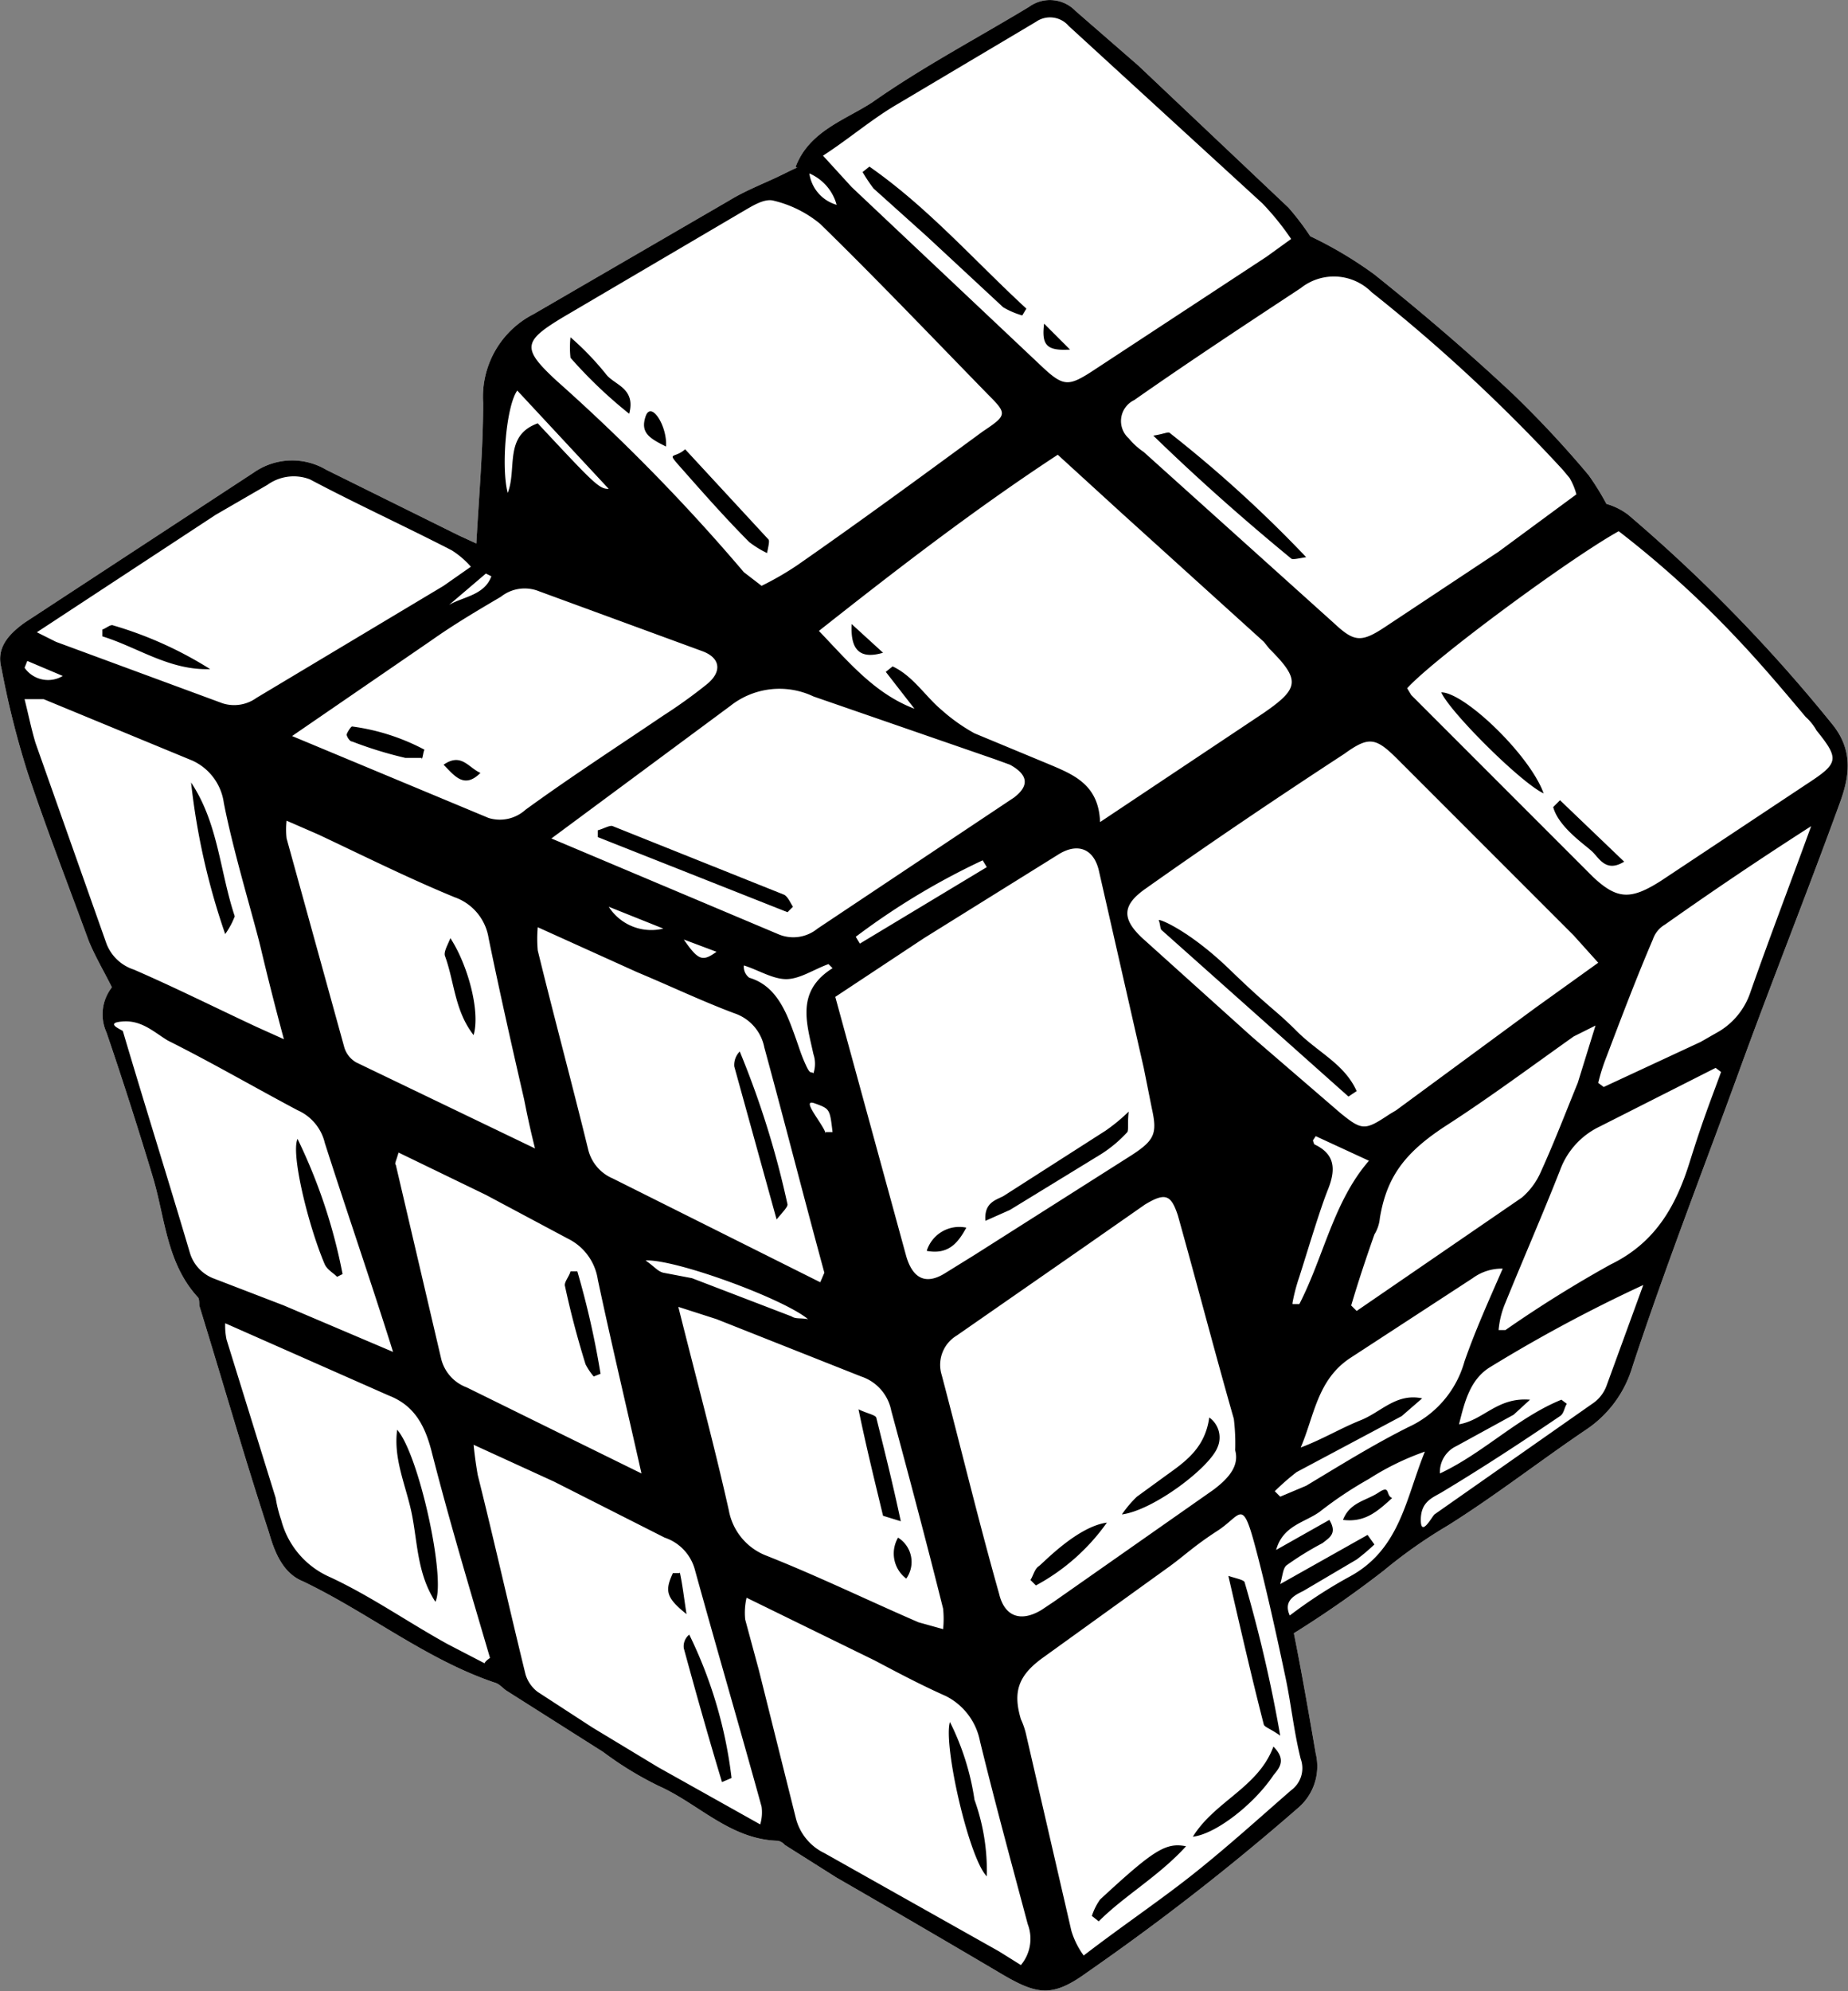
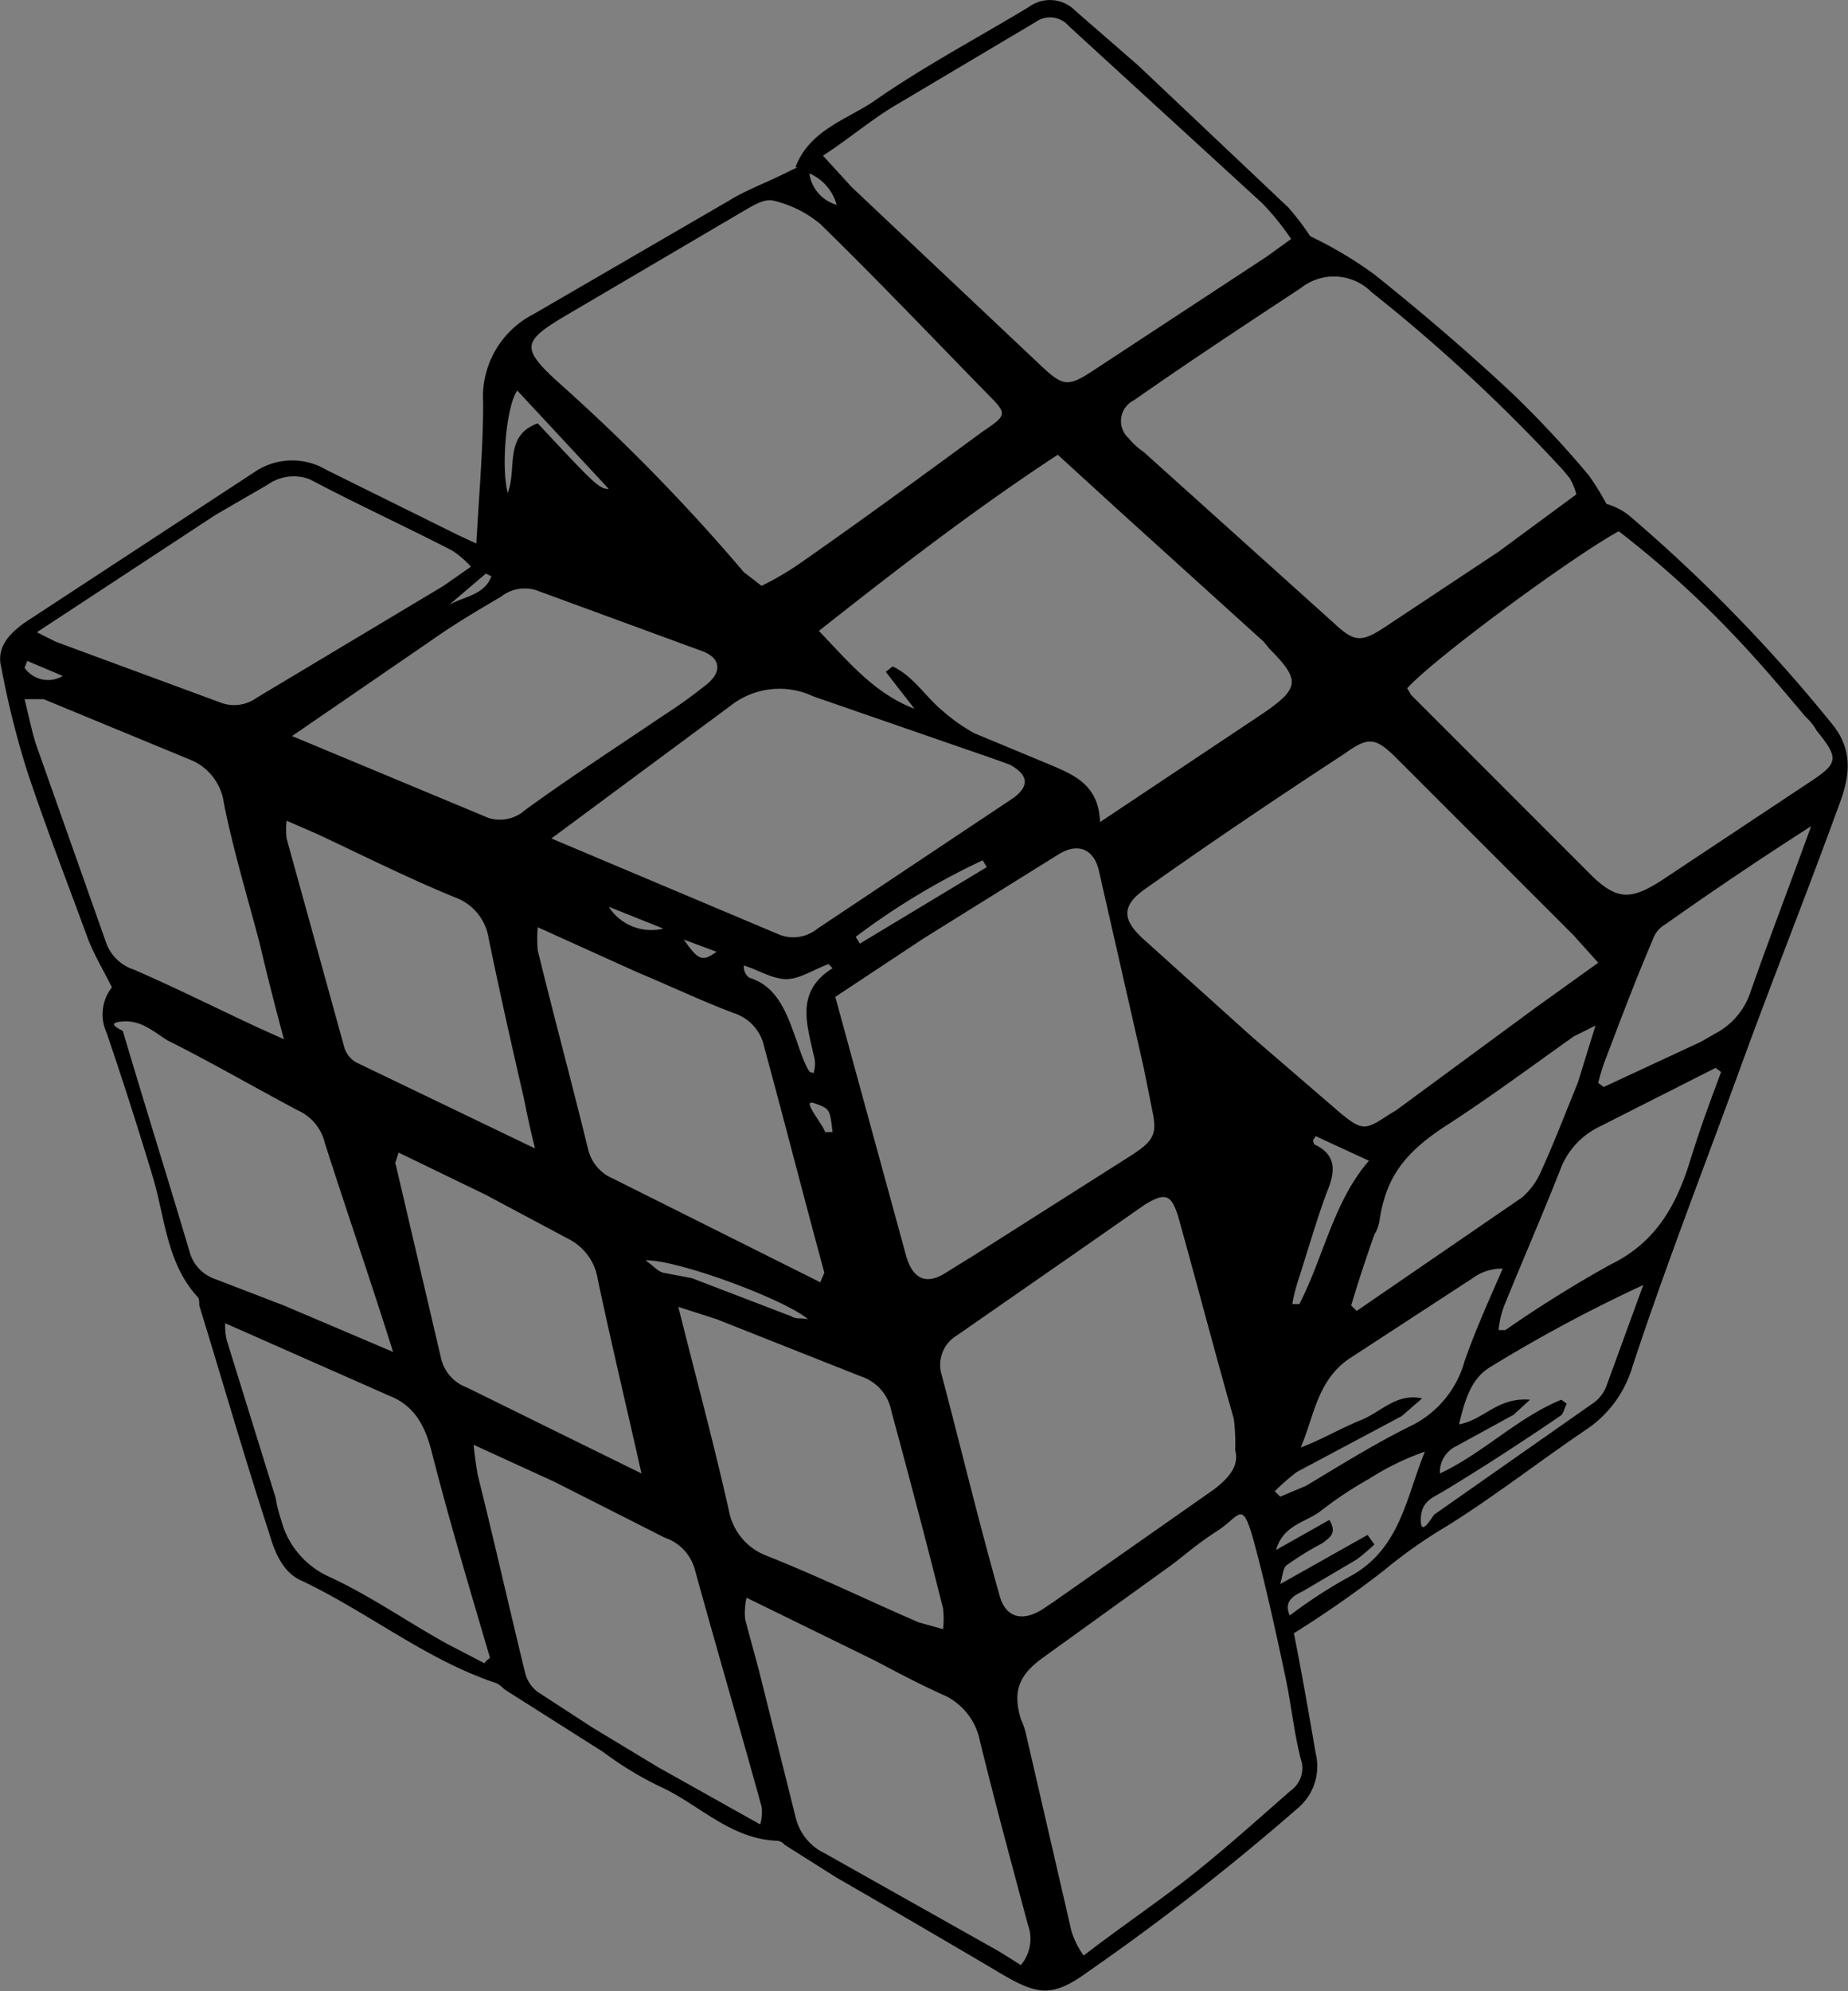
<svg xmlns="http://www.w3.org/2000/svg" viewBox="0 0 135.4 145.8">
  <rect x="0" y="0" width="135.4" height="145.8" fill="#808080" stroke="none" />
  <defs>
    <clipPath id="a">
-       <path class="a" d="M0 0h135.4v145.76H0z" />
-     </clipPath>
+       </clipPath>
    <style>.a{fill:none}</style>
  </defs>
-   <path class="a" d="M0 0h135.4v145.8H0z" />
  <g clip-path="url(#a)">
-     <path d="M96 17.3a29.2 29.2 0 014.7 2.8c3.5 2.8 6.9 5.7 10.2 8.8a76.8 76.8 0 015.5 5.9 19.3 19.3 0 011.3 2.1 4.8 4.8 0 011.6.8 115 115 0 0115 15.4c1.5 1.9 1.2 3.8.5 5.7-2.4 6.6-5 13.1-7.4 19.7s-5.4 14.3-7.8 21.6a8.4 8.4 0 01-3.4 4.6c-3.4 2.3-6.6 4.8-10.1 7a36.3 36.3 0 00-4.7 3.3 77.5 77.5 0 01-6.6 4.6c.6 3 1.1 5.9 1.6 8.8a4 4 0 01-1.3 4 176.8 176.8 0 01-15.4 12c-2.6 1.9-3.7 1.7-6.4.1s-8-4.7-12-7l-3.8-2.4a.9.9 0 00-.5-.3c-3.5-.1-5.8-2.7-8.7-4a25 25 0 01-4.1-2.5l-7.1-4.5c-.3-.2-.5-.5-.9-.6-5-1.7-9.2-5.1-14-7.4-1.5-.6-2.1-2.2-2.5-3.6-1.8-5.5-3.4-11.1-5.1-16.6 0-.2 0-.5-.1-.6-2.3-2.5-2.4-5.8-3.3-8.8S9 79.1 7.8 75.6a3.2 3.2 0 01.4-3.3c-.6-1.2-1.2-2.2-1.7-3.4C5 64.8 3.4 60.7 2 56.5a64.9 64.9 0 01-1.9-7.6c-.4-1.5.6-2.5 1.7-3.3l16.8-11a4.9 4.9 0 015.3-.2l9.7 4.8 1.3.6c.2-3.6.5-7 .5-10.3a6.8 6.8 0 013.7-6.5l14.3-8.3c1.3-.8 2.7-1.3 4.1-2s.8-.3.8-.5c1-2.6 3.6-3.4 5.6-4.7 3.7-2.6 7.7-4.7 11.5-7a2.6 2.6 0 013.4.3l4.6 4 11 10.4a19.6 19.6 0 011.6 2.1" fill="#fff" />
-   </g>
+     </g>
  <path d="M61.3 15a3.5 3.5 0 00-2-2.3 2.8 2.8 0 002 2.3M50.1 68.8c1.1 1.6 1.4 1.6 2.4.9l-2.4-.9m10.4 14.1h.5c-.2-1.7-.2-1.7-1.3-2.1s.6 1.5.8 2.2M2 48.4l-.2.5a2.1 2.1 0 002.8.6L2 48.4m34-6.2l-.4-.2-2.7 2.3c1-.6 2.6-.7 3.1-2.1m8.6 24.2a3.7 3.7 0 004 1.6l-4-1.6m18.1 2.2l.3.5 9.3-5.6-.3-.5a52.2 52.2 0 00-9.3 5.6M47.3 92.3c.7.5.9.8 1.3.9l2.1.4 7.3 2.8c.3.2.6.1 1.2.2-1.8-1.5-9.7-4.4-11.9-4.3M61 70.9l-.3-.3c-1.1.4-2.1 1.1-3.1 1.1s-2.1-.7-3.1-1a1 1 0 00.4.9c1.7.5 2.5 2 3.1 3.6s.6 1.8 1 2.7.4.5.6.7a2.2 2.2 0 000-1.4c-.5-2.3-1.3-4.6 1.4-6.3m33.7 24.6h.5C97 92 97.7 88 100.3 85l-3.9-1.8-.2.3a1 1 0 00.1.3c1.5.7 1.6 1.8 1 3.3s-1.4 4.2-2.1 6.4a13.3 13.3 0 00-.5 1.9M39.4 31c4.2 4.5 4.5 4.8 5.2 4.8l-6.7-7.2c-.8 1.1-1.2 5.6-.7 7.5.7-1.8-.3-4.2 2.2-5.1m60.8 81.4l.5.7a15 15 0 01-1.3 1.1l-3.9 2.3c-.6.3-1.5.7-1 1.8a34.9 34.9 0 014.3-2.8c3.8-2 4.2-5.8 5.6-9.2a19.5 19.5 0 00-4.1 2 28.2 28.2 0 00-3.6 2.4c-1.1.8-2.7 1-3.2 2.8l3.9-2.2c.6 1 0 1.3-.5 1.7a22.6 22.6 0 00-2.6 1.6c-.3.2-.3.7-.5 1.4l6.4-3.6m14.2-9.9l.4.3c-.2.3-.2.7-.5.9-2.8 1.9-5.7 3.8-8.7 5.6-.7.4-1.5.7-1.5 2s.8-.2 1-.4l11.7-8.2a2.7 2.7 0 00.9-1.2l2.7-7.4a109 109 0 00-11.2 6c-1.5.9-1.9 2.6-2.3 4.2 1.8-.3 2.8-2 5.2-1.8l-1.2 1.1-4.2 2.3a2.1 2.1 0 00-1.2 2c3.2-1.5 5.7-4.1 8.9-5.4m-21 6.7l.4.4 1.9-.8c2.5-1.5 4.9-3 7.5-4.3a7.5 7.5 0 004.1-4.8c.8-2.3 1.8-4.5 2.8-6.8a3.6 3.6 0 00-2.2.7L99 99.4c-2.5 1.6-2.7 4.3-3.7 6.6 1.6-.6 2.9-1.4 4.4-2s2.6-2 4.5-1.6l-1.5 1.3-7.7 4.1a17.7 17.7 0 00-1.6 1.4m23.7-29.9l.4.3 7.1-3.3 1.4-.8a5.3 5.3 0 002.2-2.7c1.4-4 2.9-7.9 4.5-12.3-3.9 2.5-7.3 4.8-10.7 7.2a2 2 0 00-.9 1.1c-1.2 2.8-2.3 5.7-3.4 8.6a13.9 13.9 0 00-.6 1.9m9-.8l-.4-.3-8.5 4.3a5.7 5.7 0 00-2.9 3.2c-1.3 3.3-2.7 6.5-4 9.7a6.5 6.5 0 00-.5 2h.5a89.3 89.3 0 017.7-4.8c3.3-1.6 4.8-4.3 5.8-7.5s1.5-4.4 2.3-6.6M99 95.6l.4.4 12.1-8.3a5.2 5.2 0 001.4-1.9c1-2.2 1.8-4.3 2.7-6.5l1.3-4.2-1.6.8c-3.1 2.2-6.2 4.5-9.3 6.5s-4.4 3.8-4.9 6.8a2.8 2.8 0 01-.4 1.2c-.6 1.7-1.2 3.5-1.7 5.2M29.2 84.4c-.2.7-.3.8-.2.9l3.3 14.1a3 3 0 001.9 2.2l6.7 3.3 6.1 3c-1.1-4.9-2.2-9.5-3.2-14.2a4 4 0 00-2.2-3l-6-3.2-6.4-3.1M28.8 99c-1.7-5.4-3.4-10.3-5-15.3a3.5 3.5 0 00-2-2.4c-3.2-1.7-6.3-3.5-9.5-5.1-1-.6-1.9-1.5-3.3-1.4s-.1.6 0 .7c1.6 5.4 3.3 10.8 4.9 16.2a2.9 2.9 0 001.7 1.9l5.2 2 8 3.4m10.4-14.9c-.4-1.6-.6-2.6-.8-3.6-.9-3.9-1.8-7.9-2.6-11.8a3.8 3.8 0 00-2.5-3c-3.4-1.4-6.6-3-10-4.6l-2.3-1a5.6 5.6 0 000 1.3l4.2 15.2a1.9 1.9 0 00.9 1.2l13.1 6.3m-3.7 37.7c.1-.2.3-.3.4-.4-1.5-5.1-3-10.1-4.3-15.2-.5-1.9-1.3-3.3-3.1-4l-12-5.3a4.9 4.9 0 00.1 1.2l3.6 11.6a9.4 9.4 0 00.4 1.6 6.3 6.3 0 003.6 4.2c3 1.4 5.7 3.3 8.6 4.9l2.7 1.4M20.8 76.1c-.7-2.6-1.2-4.6-1.7-6.7s-2-7-2.7-10.6a4 4 0 00-2.3-3.1L3.2 51.2H1.8c.3 1.2.5 2.2.8 3.2l5.2 14.7a3.2 3.2 0 002 1.9c3 1.3 6 2.8 9 4.2l2 .9m48.3 43.2a7.4 7.4 0 000-1.5c-1.2-4.8-2.5-9.7-3.8-14.5a3.3 3.3 0 00-2.2-2.5l-10.6-4.2-2.8-.9c1.3 5.2 2.6 10 3.7 14.9a4.4 4.4 0 002.7 3.3c3.8 1.5 7.5 3.3 11.2 4.9l1.8.5M54.7 117a4.8 4.8 0 00-.1 1.6l1 3.7 2.7 10.8a3.9 3.9 0 002.1 2.6l12.8 7.2 1.6 1a3 3 0 00.5-3c-1.2-4.5-2.4-8.9-3.5-13.4a4.7 4.7 0 00-2.5-3.3c-1.8-.8-3.5-1.7-5.2-2.6l-9.4-4.6m-20-11.2c.1 1 .2 1.6.3 2.2 1.2 4.8 2.3 9.7 3.5 14.6a2.5 2.5 0 00.9 1.3l4 2.6 4.8 2.9 7.5 4.2a3.1 3.1 0 00.1-1.3c-1.6-5.8-3.3-11.6-4.9-17.4a3.4 3.4 0 00-2.2-2.3l-8.1-4.1-5.9-2.7m25.4-11.9l.3-.7c-1.5-5.5-2.9-11-4.4-16.5a3.3 3.3 0 00-2.2-2.5c-2.4-.9-4.7-2-7.1-3l-7.3-3.3a9.5 9.5 0 000 1.7c1.2 4.9 2.5 9.7 3.7 14.6a3.1 3.1 0 001.8 2.1l12.4 6.2 2.8 1.4M2.7 46.3l1.4.7 12.2 4.5a2.8 2.8 0 002.5-.4l13.7-8.2 2-1.4a6.4 6.4 0 00-1.4-1.2c-3.5-1.8-7-3.4-10.4-5.2a3.3 3.3 0 00-3.1.4l-3.8 2.2-13.1 8.6m18.7 7.6l14.4 6a2.8 2.8 0 002.7-.6c3.3-2.4 6.7-4.6 10.1-6.9a37.1 37.1 0 003.2-2.3c1.1-.9 1-1.9-.3-2.4l-12-4.4a2.8 2.8 0 00-2.8.4c-1.7 1-3.4 2-5.1 3.2l-10.2 7m19 7.5l16.6 7a2.8 2.8 0 002.9-.4L71 60.6l3.3-2.2Q76 57.1 74 56l-1.1-.4L59.6 51a5.8 5.8 0 00-6.1.7l-13.1 9.7m39 81.8c3-2.3 5.7-4.1 8.2-6.1s4.7-4 7-6a2 2 0 00.7-2.3c-.5-2-.7-4-1.1-5.9s-1.4-6.6-2.3-9.9-1-2-2.7-.9-2.4 1.8-3.5 2.6l-9.3 6.7c-1.8 1.3-2.2 2.5-1.6 4.5a5.6 5.6 0 01.4 1.2l3.3 14.3a6 6 0 00.9 1.8m11.1-37a14.8 14.8 0 00-.1-2.3C89 99 87.7 94 86.3 89c-.5-1.5-.9-1.7-2.4-.8l-4.3 3-9.5 6.6a2.5 2.5 0 00-1.1 2.9c1.4 5.3 2.7 10.7 4.2 16 .4 1.7 1.6 2.1 3.1 1.2l.9-.6 11.7-8.2c1.2-.9 1.9-1.8 1.6-2.9m12.6-55.8l.3.5 13.3 13.3c1.8 1.7 2.8 1.7 5 .3l10.7-7.1c2.3-1.5 2.4-1.8.7-3.9a3.9 3.9 0 00-.8-1c-1.6-1.9-3.2-3.8-4.9-5.6a73.9 73.9 0 00-8.8-8c-3.6 2-13.5 9.3-15.5 11.5M61.2 73l5.2 19c.5 1.7 1.5 2.1 2.9 1.2l2.1-1.3 11.5-7.3c1.7-1.1 1.9-1.6 1.5-3.4l-.6-3-3.3-14.5c-.4-1.6-1.6-2-3-1.1l-9.8 6.1-6.5 4.3m33.4-55.5a19.7 19.7 0 00-2.1-2.6l-14.2-13a1.8 1.8 0 00-2.4-.3l-10.1 6c-1.9 1.1-3.5 2.5-5.5 3.8l2.1 2.3 14 13.2c1.5 1.4 1.9 1.4 3.6.3l12.8-8.4 1.8-1.3M64.9 49.2l.5-.4c1.5.7 2.4 2.2 3.6 3.2a13.1 13.1 0 002.4 1.7l5.3 2.2c1.9.8 3.8 1.5 3.9 4.3l12-8c2.6-1.8 2.7-2.4.4-4.7l-.4-.5-10.5-9.5-4.6-4.2c-6.1 4-11.8 8.4-17.5 12.9 2.2 2.3 4.1 4.6 7 5.7l-2.1-2.7m50.6-13a4.8 4.8 0 00-.5-1.2l-.5-.6a122.5 122.5 0 00-14-13 3.9 3.9 0 00-5.2-.3c-4.1 2.7-8.2 5.4-12.2 8.2a1.7 1.7 0 00-.4 2.8 5.2 5.2 0 001.1 1l13.9 12.5c1.5 1.4 2 1.5 3.8.3l8.3-5.5 5.7-4.2m1.6 34.3l-1.8-2-6.4-6.4-6.5-6.5c-1.6-1.6-2.1-1.7-3.9-.4-4.9 3.2-9.8 6.5-14.6 9.9-1.7 1.2-1.7 2.2-.2 3.6l8 7.2 6.5 5.6c1.6 1.3 1.8 1.3 3.6.1l.5-.3 10.2-7.5 4.6-3.3M55.8 42.9a22 22 0 002.6-1.5c4.6-3.2 9.1-6.5 13.6-9.8 1.8-1.2 1.8-1.3.4-2.7-4.1-4.2-8.1-8.4-12.3-12.5a8.4 8.4 0 00-3.4-1.7c-.7-.2-1.6.4-2.3.8l-13.1 7.7c-3 1.8-3.1 2.3-.5 4.7a139.4 139.4 0 0113.7 14l1.3 1M96 17.3a29.2 29.2 0 014.7 2.8c3.5 2.8 6.9 5.7 10.2 8.8a76.8 76.8 0 015.5 5.9 19.3 19.3 0 011.3 2.1 4.8 4.8 0 011.6.8 115 115 0 0115 15.4c1.5 1.9 1.2 3.8.5 5.7-2.4 6.6-5 13.1-7.4 19.7s-5.4 14.3-7.8 21.6a8.4 8.4 0 01-3.4 4.6c-3.4 2.3-6.6 4.8-10.1 7a36.3 36.3 0 00-4.7 3.3 77.5 77.5 0 01-6.6 4.6c.6 3 1.1 5.9 1.6 8.8a4 4 0 01-1.3 4 176.8 176.8 0 01-15.4 12c-2.6 1.9-3.7 1.7-6.4.1s-8-4.7-12-7l-3.8-2.4a.9.9 0 00-.5-.3c-3.5-.1-5.8-2.7-8.7-4a25 25 0 01-4.1-2.5l-7.1-4.5c-.3-.2-.5-.5-.9-.6-5-1.7-9.2-5.1-14-7.4-1.5-.6-2.1-2.2-2.5-3.6-1.8-5.5-3.4-11.1-5.1-16.6 0-.2 0-.5-.1-.6-2.3-2.5-2.4-5.8-3.3-8.8S9 79.1 7.8 75.6a3.2 3.2 0 01.4-3.3c-.6-1.2-1.2-2.2-1.7-3.4C5 64.8 3.4 60.7 2 56.5a64.9 64.9 0 01-1.9-7.6c-.4-1.5.6-2.5 1.7-3.3l16.8-11a4.9 4.9 0 015.3-.2l9.7 4.8 1.3.6c.2-3.6.5-7 .5-10.3a6.8 6.8 0 013.7-6.5l14.3-8.3c1.3-.8 2.7-1.3 4.1-2s.8-.3.8-.5c1-2.6 3.6-3.4 5.6-4.7 3.7-2.6 7.7-4.7 11.5-7a2.6 2.6 0 013.4.3l4.6 4 11 10.4a19.6 19.6 0 011.6 2.1" />
-   <path d="M50.2 32.9l6.1 6.6c.1.1 0 .5-.1 1a7.4 7.4 0 01-1.3-.8c-1.6-1.6-3.2-3.4-4.7-5.1s-.9-.9 0-1.7m-4.1-2.6a33.8 33.8 0 01-4.3-4.1 6.8 6.8 0 010-1.5 21 21 0 012.6 2.7c.6.8 2.2 1 1.7 2.9m2.7 2.4c-1.2-.6-1.9-1-1.5-2.2s1.6.7 1.5 2.2m50 47.6L85.1 68.1c-.1-.1-.1-.5-.2-.7s2.2.7 5.2 3.6 3.3 2.9 4.9 4.5 3.5 2.4 4.4 4.4l-.6.4m-3.1-39.5c-.6.1-1 .2-1.1.1-3.4-2.8-6.7-5.7-10.1-9 .7-.1 1.1-.3 1.2-.2a93.5 93.5 0 0110 9.1m-31 7c-1.7.5-2.4-.2-2.3-2.1l2.3 2.1m-1-35.6c4.3 3 7.7 6.9 11.5 10.4l-.3.5a5.9 5.9 0 01-1.4-.6l-5.6-5.2-3.9-3.5a12.5 12.5 0 01-.8-1.2l.5-.4m12.8 11.5l1.9 1.9c-1.7.1-2.1-.3-1.9-1.9m6.2 57.7c-.1.8 0 1.3-.1 1.5a9.5 9.5 0 01-1.9 1.6L74 88.6l-1.8.8c-.1-1.3.7-1.5 1.3-1.8l7.5-4.8a13.3 13.3 0 001.7-1.4m-11.9 8.5c-.6 1.1-1.3 2-2.9 1.7a2.5 2.5 0 012.9-1.7m42.3-31.8c-1.7-.8-6.9-6-7.5-7.4 1.7 0 6.5 4.6 7.5 7.4m5.9 5c-1.3.8-1.8-.2-2.3-.7s-2.5-1.8-2.9-3.3l.5-.5 4.7 4.5m-30.4 40.7a1.8 1.8 0 01.6 2.2c-.6 1.5-4.7 4.6-7 4.9a8.1 8.1 0 011.1-1.3l2.2-1.6c1.4-1 2.8-2 3.1-4.2m-7.5 7.7a15.2 15.2 0 01-5.2 4.6l-.4-.4c.2-.3.3-.8.6-1s2.8-2.9 5-3.2m12.7 15.6c-.7-.5-1.1-.6-1.2-.8-.9-3.5-1.7-7-2.6-10.9.6.2 1.2.3 1.2.5a102.9 102.9 0 012.6 11.2m-.5.8c1 1 .4 1.6 0 2.1-1.4 2.1-4.2 4.3-5.9 4.5 1.6-2.6 4.8-3.6 5.9-6.6M80 140.3a4.5 4.5 0 01.6-1.2c3.9-3.6 4.8-4.2 6.3-3.9-2 2.2-4.5 3.6-6.4 5.5l-.5-.4M57.7 66.8l-13.9-5.5v-.5c.4-.1.9-.4 1.1-.3l12.5 5c.3.1.5.6.7.9l-.4.4M30.9 55.5h-1.2a29.1 29.1 0 01-3.9-1.2c-.2 0-.4-.4-.4-.5s.3-.6.4-.6a15.7 15.7 0 015.3 1.7c-.1.2-.1.5-.2.7m1.6.4c1.3-.9 1.8.2 2.7.6-1.2 1.2-1.9.2-2.7-.6m-17.1-7c-3 .1-5.3-1.6-7.9-2.4v-.5c.3-.1.6-.4.8-.3a28.2 28.2 0 017.1 3.2m41.5 40.3l-3.1-11.2a1.4 1.4 0 01.4-1.1 65.9 65.9 0 013.5 11.2c0 .2-.3.5-.8 1.1m-4 41.2c-1-3.3-1.9-6.5-2.8-9.8a1.1 1.1 0 01.4-1 32.6 32.6 0 013.1 10.5l-.7.3m-3.1-15.4c.2.9.3 1.8.5 3.1-1.5-1.2-1.6-1.7-1-3h.5m22.5 22.2c-1.3-1.3-3.2-9.6-2.7-11.3a18.8 18.8 0 011.8 5.7 15.3 15.3 0 01.9 5.6m-9.4-34.2c.6.3 1.2.4 1.3.6.6 2.4 1.2 4.8 1.8 7.6l-1.3-.4c-.6-2.5-1.2-4.9-1.8-7.8m3.5 12.4a2.3 2.3 0 01-.6-3 2.1 2.1 0 01.6 3M14 57.3c2 3 2.1 6.5 3.2 9.8a5.7 5.7 0 01-.7 1.3A50.6 50.6 0 0114 57.3m15.1 47.4c1.6 1.8 3.6 11 2.8 12.6-1.3-2-1.3-4.2-1.7-6.3s-1.4-4.1-1.1-6.3m3.9-36c1.3 2 2.2 5.4 1.7 7.1-1.4-1.8-1.4-3.9-2.1-5.8-.1-.3.2-.8.4-1.3M21.8 83.4a39.8 39.8 0 013.3 9.9l-.4.2c-.3-.3-.7-.5-.9-.9-1.2-2.8-2.5-8.1-2-9.2m20.5 9.7a62.7 62.7 0 011.7 7.5l-.5.2a4.7 4.7 0 01-.6-.9q-.9-2.9-1.5-5.7c-.1-.3.3-.7.4-1.1h.5m59.7 16.6c-1.1 1-2 1.8-3.6 1.6.5-1.3 1.7-1.4 2.6-2s.5.2 1 .4" />
</svg>